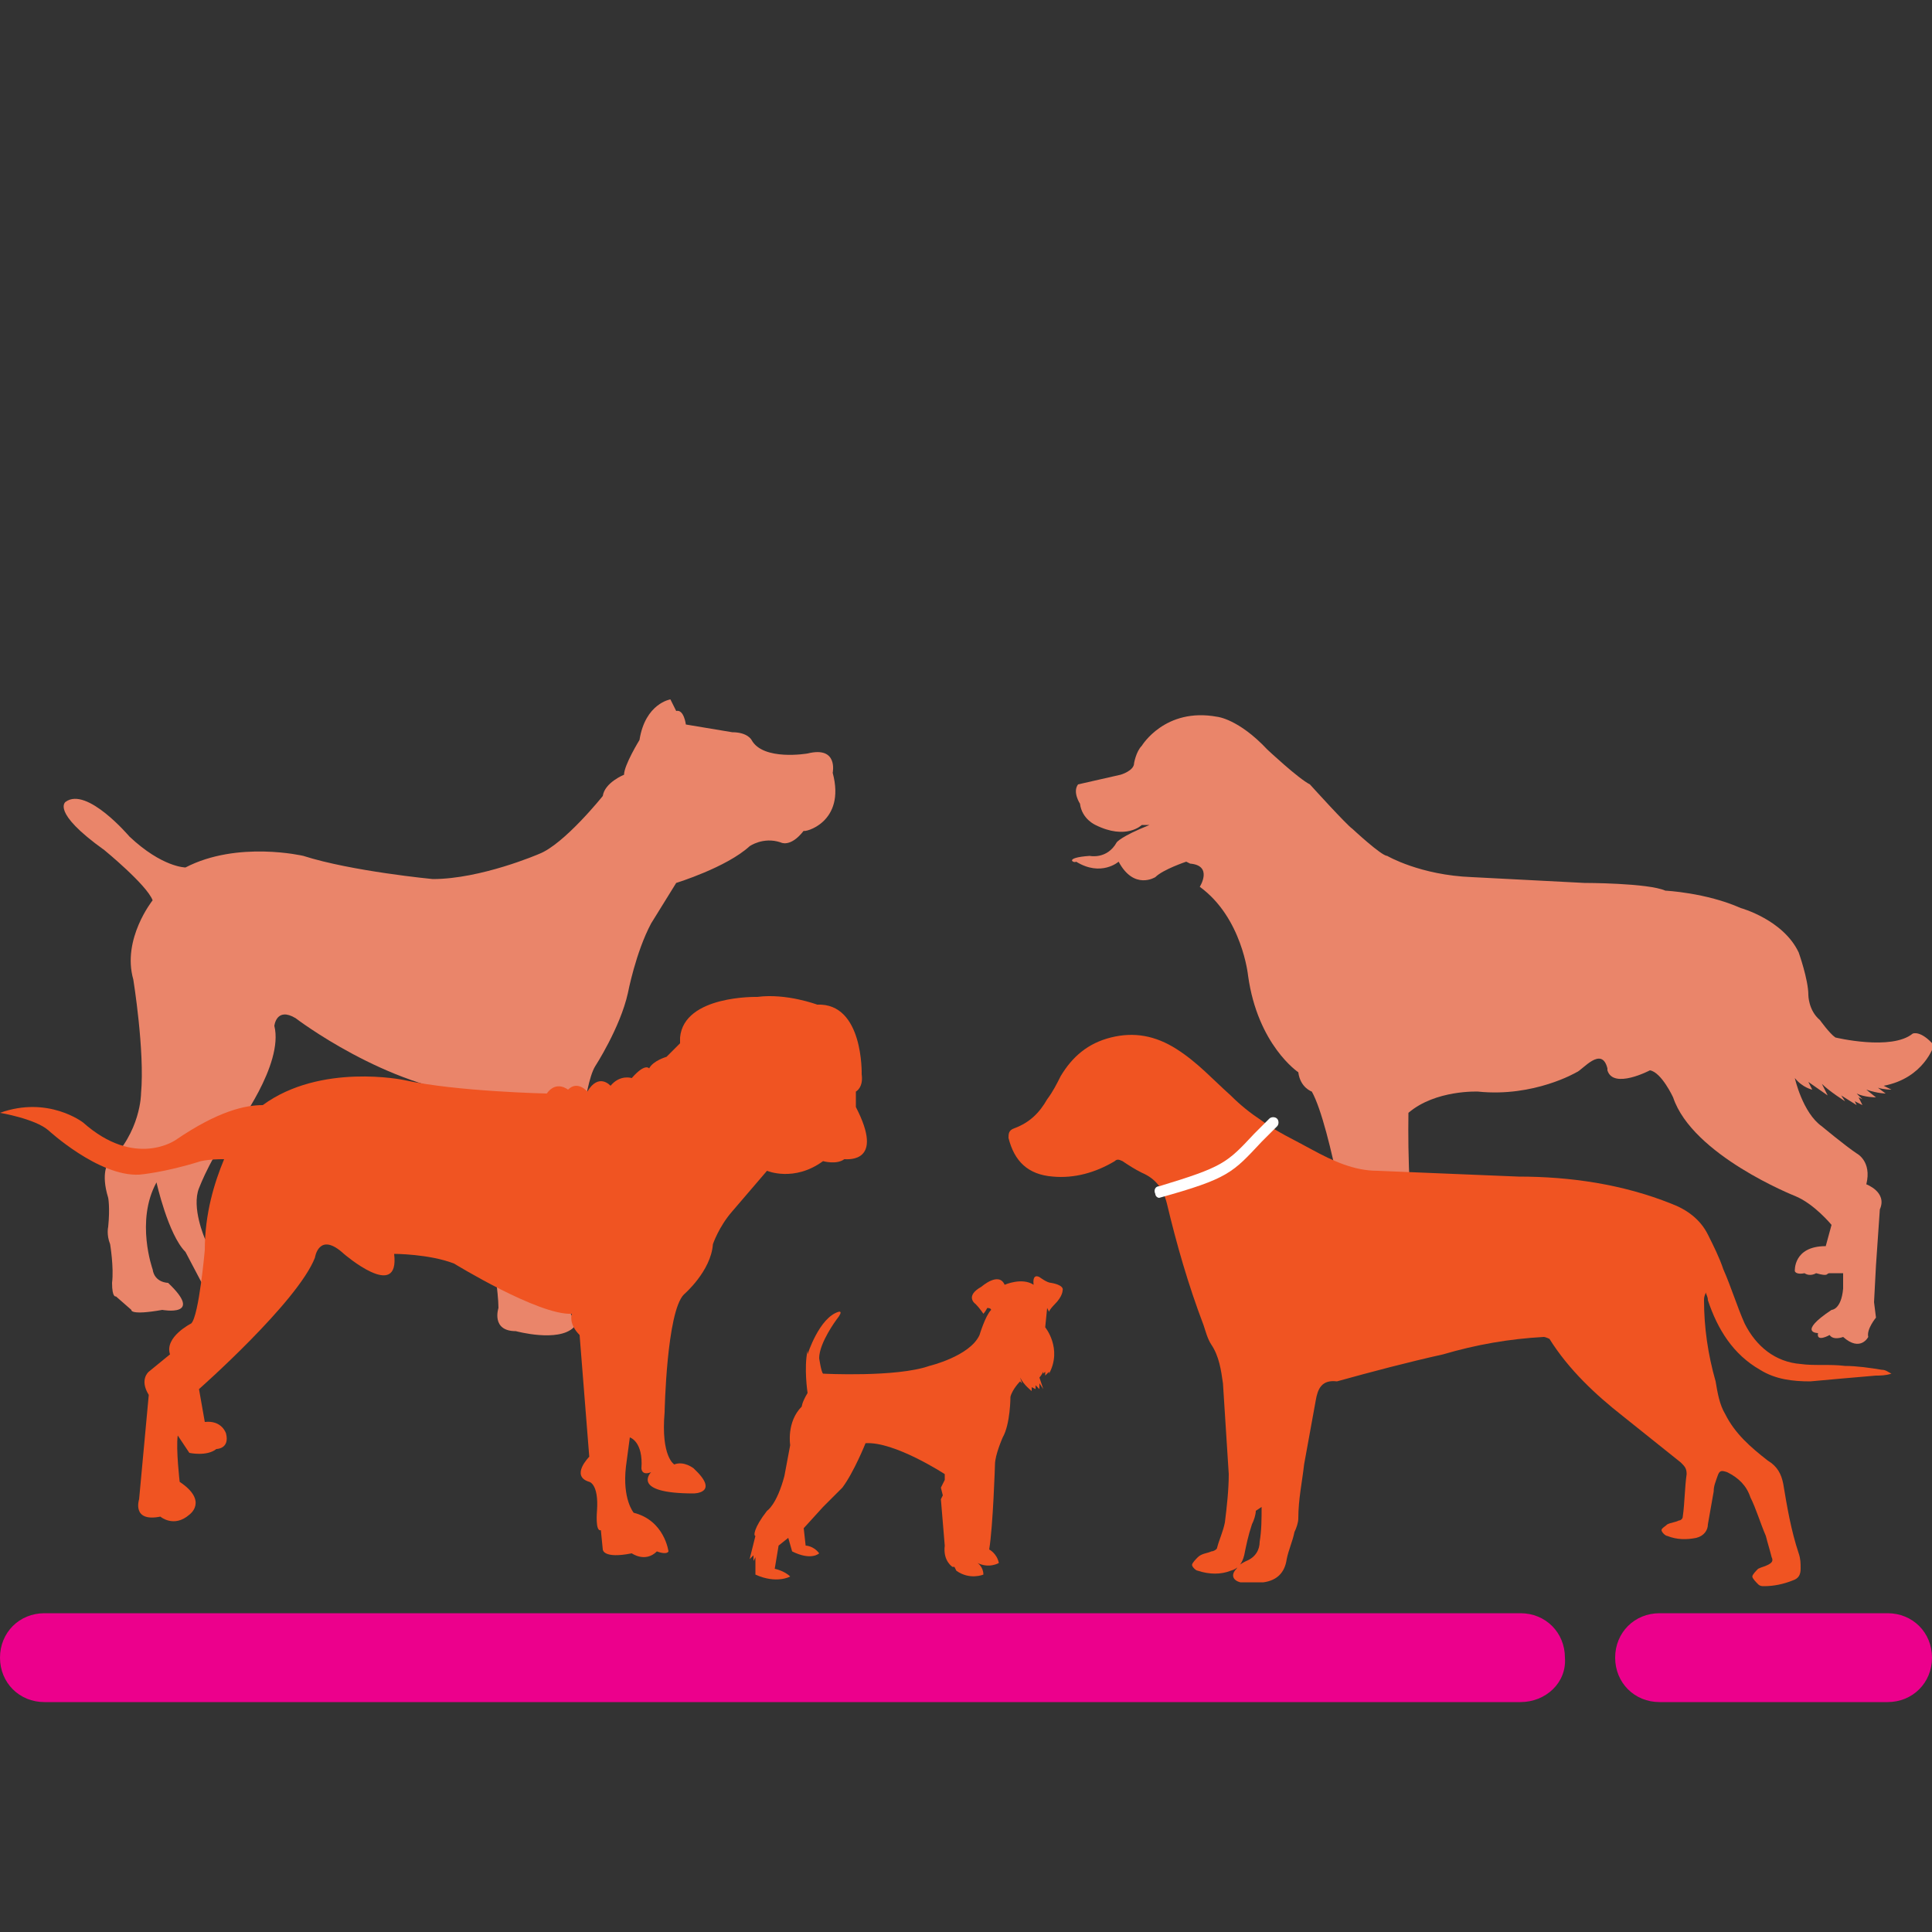
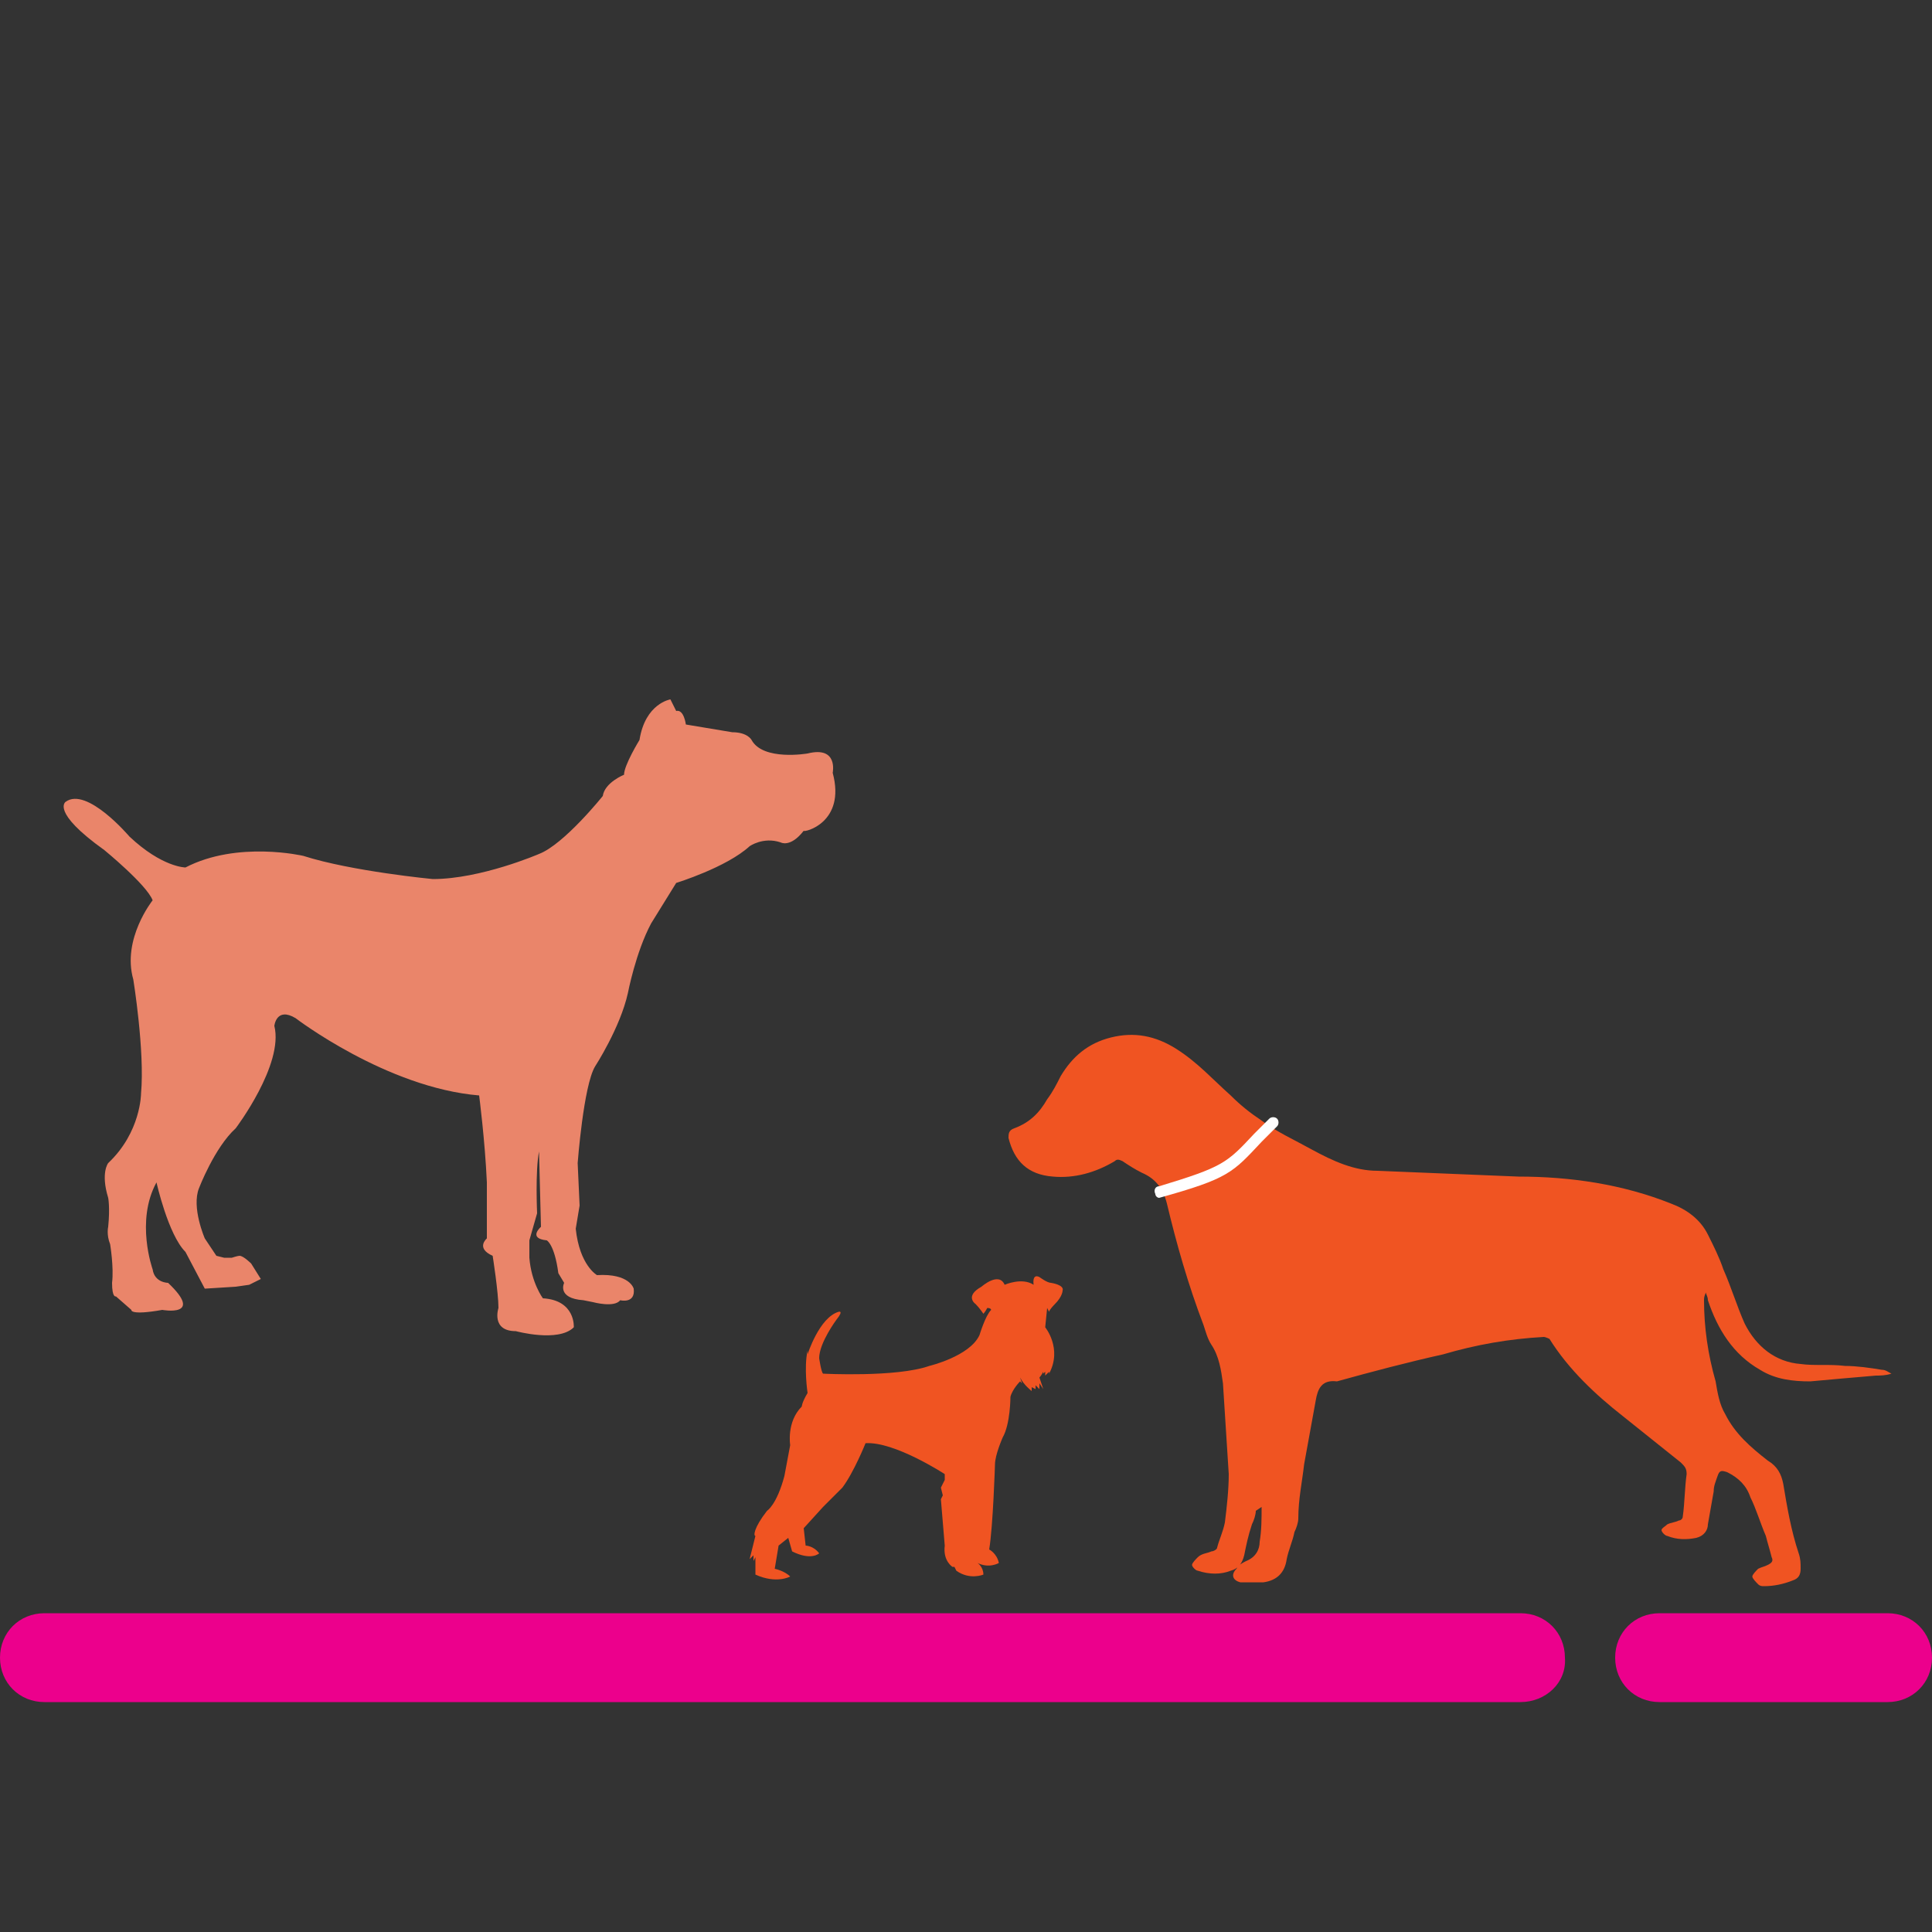
<svg xmlns="http://www.w3.org/2000/svg" version="1.1" id="Layer_1" x="0px" y="0px" viewBox="0 0 100 100" style="enable-background:new 0 0 100 100;" xml:space="preserve">
  <rect x="0" y="0" width="100" height="100" fill="#333333" stroke="none" />
  <style type="text/css">
	.st0{fill:#EC008C;}
	.st1{fill:none;}
	.st2{fill:#F05422;}
	.st3{fill:#FFFFFF;}
	.st4{fill:#F39200;}
	.st5{fill:#EA856A;}
</style>
  <g>
    <path class="st0" d="M78.7,88.1H2.3c-1.3,0-2.3-1-2.3-2.3s1-2.3,2.3-2.3h76.4c1.3,0,2.3,1,2.3,2.3C81.1,87.1,80,88.1,78.7,88.1   L78.7,88.1z" />
    <path class="st0" d="M97.7,88.1H85.9c-1.3,0-2.3-1-2.3-2.3s1-2.3,2.3-2.3h11.8c1.3,0,2.3,1,2.3,2.3C100,87.1,99,88.1,97.7,88.1z" />
  </g>
-   <path class="st1" d="M245.2-68.7c-0.6-0.3-1-1-1.5-2.1c-0.4-1-0.7-2-1.1-3c-1.7,1.8-3.1,3.6-4.7,5.2h7.3V-68.7z" />
  <g>
-     <path class="st1" d="M241.7-90.7c-0.3-0.2-0.6-0.4-1-0.7C241-91.1,241.4-90.9,241.7-90.7z" />
    <path class="st1" d="M247.5-89.2c0.4,0,0.9,0.1,1.4,0.1c-0.1,0-0.1,0-0.2,0C248.2-89.1,247.9-89.2,247.5-89.2z" />
    <path class="st1" d="M243.8-70.8c-0.4-1-0.7-2-1.1-3c-1.7,1.8-3.1,3.6-4.7,5.2h7.3C244.6-69,244.2-69.7,243.8-70.8L243.8-70.8z" />
    <path class="st2" d="M246.9-68.7c0.3-0.1,0.7-0.2,1.1-0.4c1.7-0.8,3.4-1.6,5.2-2.5c0.4,0.5,0.6,0.9,0.9,1.2c0.8,1,1.8,1.9,3.1,1   c1.3-0.9,1.1-2.2,0.4-3.4c-0.5-0.8-0.8-1.7-1.2-2.5c-0.9-2-1.5-2.3-3.6-1.6c-1.5,0.5-3,1.1-4.7,1.7c-0.2-1.1-0.7-2.2-0.4-2.6   c1-1.5,0.2-3,0.2-4.4c0-0.5,0-1,0.1-1.4c0.2-1,0.5-2,0.8-2.9c-0.1,0-0.1,0-0.1,0l0,0c-5.4-0.1-6.2-0.5-9.3-2.6   c-0.5-0.3-1-0.6-1.6-1c-0.2-0.2-0.9-0.4-1.4-0.6c-3.2,1.9-9.6,8.4-11.9,10.5c-1.4,1.2-2.6,2.6-4,3.8c-2.8,2.2-5.9,4.2-8.6,6.5   c-3.6,3-6.9,6.4-10.4,9.5c-4.1,3.7-6.9,8.4-9.7,13.1c-1.1,1.8-2.1,3.8-3.1,5.6c0.2,0.2,0.4,0.4,0.6,0.5c3-2.2,6.4-4.1,9.1-6.7   c2.4-2.3,4.2-5.3,6.1-8c0.6-0.8,1.1-1.5,2.1-0.6c0.3,0.3,1,0.1,1.4,0.3s0.9,0.5,1,0.9c0.3,2.6,0.5,5.2,0.6,7.8c0,0.4-0.5,1-0.9,1.3   c-1.6,1.5-3.6,2.8-4.9,4.6c-2,2.8-3.6,5.9-5.1,9c-0.3,0.5,0.2,1.7,0.6,2.1l0,0c0.5,0.4,1.6,0.4,2.2,0.1c0.5-0.2,0.9-0.5,1.3-0.9   c0.2-0.2,0.4-0.5,0.6-0.7c1.4-2.1,2.6-4.3,3.9-6.4c0.4-0.7,0.9-1.2,1.5-1.8c1.9-1.9,4.4-3.4,5.7-5.6c2-3.5,3.2-7.5,4.9-11.2   c0.8-1.7,0.8-4,3.4-4.3s5-0.9,7.3-1.9v1.8h21.6v28.6h7.9v-28.8H284v-7.1H246.9L246.9-68.7z M237.9-68.7c1.7-1.5,3.1-3.4,4.7-5.2   c0.4,1.1,0.8,2.1,1.1,3c0.4,1.1,0.9,1.8,1.5,2.1L237.9-68.7L237.9-68.7z" />
    <path class="st2" d="M240.7-91.4c0.4,0.3,0.7,0.5,1,0.7c1.7,1,3.4,1.3,5.8,1.5c0.3,0,0.7,0,1.1,0c0.1,0,0.2,0,0.2,0   c0.4,0,0.7,0,1.1,0c0.8-1.1,2-1.9,3.7-2.3c1.4-0.3,2.7-1.7,2.6-3.9c-1.9,0.9-3.6,1.7-5.2,2.5c-0.1-0.2-0.2-0.4-0.3-0.5   c0.6-0.3,1.1-0.7,1.7-1.1c1-0.7,2.3-1.2,3.1-2.2c0.7-0.9,0.8-2.2,1.1-3.3c-1,0.1-2,0.2-3,0.3c-1.7,0.1-3.6,0.8-5,0.3   c-1.7-0.6-3-0.8-4.6-0.1c-2,0.8-3.9,1.7-5.8,2.6c-0.5,0.3-1,0.7-1.4,1.1c-0.8,0.8-0.8,1.7,0.1,2.4c0.2,0.1,0.4,0.3,0.5,0.5l0,0   C238-92.6,239.4-92.3,240.7-91.4L240.7-91.4z" />
    <path class="st3" d="M237.8-90.3c0.6,0.4,1.1,0.7,1.6,1c3.1,2.1,3.9,2.5,9.3,2.6l0,0h0.1l0,0c0.3,0.1,1,0.3,1.1,0.3   c0.6-0.1,0-0.9,0.1-1.5c0-0.3,1.3-0.2,1.1-0.4c-0.2-0.3,0-0.8-0.4-0.8c-0.2,0-0.4,0-0.6,0c-0.1,0.2-0.2,0.3-0.3,0.5   c-0.2-0.3-0.5-0.5-0.8-0.5c-0.5,0-0.9,0-1.4-0.1c-3.2-0.1-4.1-0.4-5.8-1.5c-0.3-0.2-0.7-0.4-1-0.7c-0.5-0.3-1.2,0.1-1.8-0.3   c-0.4-0.3-0.7-1-1-0.8c-0.1-0.2-0.3-0.4-0.4-0.5c-0.4-0.3-0.6,0.2-1,0.4c-0.2,0.1-0.1,0.3-0.2,0.4c-0.1,0.2-0.2,0.6-0.2,0.8   c0,0.1,0.2,0.3,0.4,0.4c0.3-0.2,0.6-0.3,0.8-0.4C237.2-91,237.4-90.6,237.8-90.3L237.8-90.3z" />
    <path class="st3" d="M237.2-91.4c-0.2,0.1-0.5,0.2-0.8,0.4c0.4,0.3,1.1,0.5,1.4,0.6C237.4-90.6,237.2-91,237.2-91.4L237.2-91.4z" />
-     <path class="st4" d="M248.6-86.7L248.6-86.7L248.6-86.7C248.7-86.7,248.7-86.7,248.6-86.7z" />
+     <path class="st4" d="M248.6-86.7L248.6-86.7C248.7-86.7,248.7-86.7,248.6-86.7z" />
    <path class="st3" d="M249.7-88.6c0.1-0.2,0.2-0.3,0.3-0.5c-0.4,0-0.8,0-1.1,0C249.2-89,249.5-88.8,249.7-88.6L249.7-88.6z" />
    <path class="st3" d="M247.5-89.2c-2.4-0.2-4.1-0.5-5.8-1.5C243.5-89.5,244.3-89.3,247.5-89.2z" />
    <path class="st3" d="M237.8-92.4c0.4-0.2,0.6,0.6,1,0.8c0.6,0.4,1.4,0,1.8,0.3c-1.3-0.9-2.7-1.2-3.3-1.6l0,0   C237.6-92.8,237.7-92.6,237.8-92.4L237.8-92.4z" />
  </g>
  <path class="st5" d="M43.1,40c0,0,0.3-1.4-1.3-1c0,0-2.3,0.4-2.9-0.7c0,0-0.2-0.4-1-0.4l-2.4-0.4c0,0-0.1-0.8-0.5-0.7l-0.3-0.6  c0,0-1.3,0.2-1.6,2.1c0,0-0.8,1.3-0.8,1.8c0,0-1,0.4-1.1,1.1c0,0-2,2.5-3.3,3c0,0-3,1.3-5.5,1.3c0,0-4.2-0.4-6.7-1.2  c0,0-3.4-0.8-6.1,0.6c0,0-1.2,0-2.9-1.6c0,0-2.2-2.6-3.3-1.8c0,0-0.8,0.5,2,2.5c0,0,2.2,1.8,2.5,2.6c0,0-1.6,2-1,4.1  c0,0,0.6,3.7,0.4,5.9c0,0,0,2-1.7,3.6c0,0-0.4,0.5,0,1.8c0,0,0.1,0.5,0,1.5c0,0-0.1,0.4,0.1,0.9c0,0,0.2,1.2,0.1,2  C5.8,67.2,6,67.1,6,67.1l0.8,0.7c0,0-0.1,0.3,1.6,0c0,0,2.2,0.4,0.3-1.4c0,0-0.7,0-0.8-0.7c0,0-0.9-2.5,0.2-4.5c0,0,0.6,2.7,1.5,3.6  l1,1.9l1.6-0.1l0.7-0.1l0.6-0.3L13,65.4c0,0-0.4-0.4-0.6-0.4c-0.1,0-0.4,0.1-0.4,0.1l-0.4,0L11.2,65l-0.6-0.9c0,0-0.7-1.6-0.3-2.6  c0,0,0.8-2.1,1.9-3.1c0,0,2.5-3.3,2-5.3c0,0,0.1-1,1.1-0.4c0,0,4.7,3.6,9.5,4c0,0,0.3,2.3,0.4,4.5l0,2.9c0,0-0.6,0.5,0.3,0.9  c0,0,0.3,1.9,0.3,2.7c0,0-0.4,1.2,0.9,1.2c0,0,2.2,0.6,3-0.2c0,0,0.1-1.4-1.6-1.5c0,0-0.6-0.8-0.7-2.1l0-0.9l0.4-1.4  c0,0-0.1-2.2,0.1-3.2l0.1,3.9c0,0-0.7,0.6,0.3,0.7c0,0,0.4,0.2,0.6,1.7l0.3,0.5c0,0-0.4,0.8,1,0.9l0.5,0.1c0,0,1.1,0.3,1.4-0.1  c0,0,0.8,0.2,0.7-0.6c0,0-0.2-0.8-1.9-0.7c0,0-0.9-0.5-1.1-2.4l0.2-1.2l-0.1-2.2c0,0,0.3-4,0.9-5c0,0,1.3-2,1.7-3.8  c0,0,0.4-2.1,1.2-3.6l1.3-2.1c0,0,2.6-0.8,3.8-1.9c0,0,0.7-0.5,1.6-0.2c0,0,0.5,0.3,1.2-0.6C41.6,43.1,43.8,42.6,43.1,40L43.1,40z" />
-   <path class="st5" d="M56.4,44.3c0,0,0.9,0.2,1.4-0.7c0,0,0.2-0.3,1.7-0.9h-0.4c0,0-0.8,0.8-2.4,0c0,0-0.7-0.3-0.8-1.1  c0,0-0.4-0.6-0.1-1l2.2-0.5c0,0,0.7-0.2,0.7-0.6c0,0,0.1-0.6,0.4-0.9c0,0,1.2-2,3.9-1.5c0,0,1.1,0.1,2.6,1.7c0,0,1.6,1.5,2.2,1.8  c0,0,1.9,2.1,2.2,2.3c0,0,1.5,1.4,1.8,1.4c0,0,1.7,1,4.4,1.1l5.8,0.3c0,0,3.3,0,4.2,0.4c0,0,2.1,0.1,3.9,0.9c0,0,2.2,0.6,3,2.3  c0,0,0.5,1.4,0.5,2.2c0,0,0,0.8,0.6,1.3c0,0,0.5,0.7,0.8,0.9c0,0,2.9,0.7,4-0.2c0,0,0.4-0.2,1.1,0.6c0,0-0.5,1.7-2.6,2.1l0.4,0.2  c0,0-0.4,0-0.7-0.1l0.4,0.3c0,0-0.4,0-1-0.2l0.5,0.4c0,0-0.6,0-1-0.2l0.3,0.3l-0.2-0.1l0.2,0.4l-0.4-0.2l0.1,0.2l-0.8-0.5l0.2,0.3  c0,0-0.8-0.5-1.2-0.9l0.3,0.6l-1-0.7l0.2,0.4c0,0-0.5-0.1-0.9-0.6c0,0,0.4,1.8,1.4,2.5c0,0,1.2,1,1.8,1.4c0,0,0.8,0.4,0.5,1.6  c0,0,1.1,0.4,0.7,1.3l-0.2,2.9l-0.1,1.9l0.1,0.8c0,0-0.5,0.6-0.4,1c0,0-0.4,0.8-1.3,0c0,0-0.5,0.2-0.7-0.1c0,0-0.7,0.4-0.6-0.1  c0,0-1.1,0,0.7-1.2c0,0,0.5,0,0.6-1.1l0-0.8c0,0-0.5,0-0.7,0c-0.2,0,0,0.2-0.7,0c0,0-0.3,0.2-0.6,0c0,0-0.4,0.1-0.5-0.1  c0,0-0.1-1.3,1.6-1.3l0.3-1.1c0,0-0.9-1.1-1.9-1.5c0,0-5.3-2.1-6.3-5.1c0,0-0.6-1.3-1.2-1.4c0,0-1.9,1-2.2,0c0,0,0,0,0-0.1  c-0.3-1.2-1.3,0.1-1.6,0.2c0,0-2.2,1.3-5.1,1c0,0-2.2-0.1-3.6,1.1c0,0-0.1,5.5,0.5,5.9c0,0,0.4,0.7-0.4,0.8L72.4,66  c0,0-1.3,0.1-1.1,1.2l0.1,1.1L71,69l-0.4,0c0,0-1.5,0.5-1.6-0.2c0,0-1,0.4-1,0c0,0-0.6,0.2-0.4-0.2c0,0,0.1-0.8,1.4-1  c0,0,0.6,0.2,0.7-1.4c0,0-0.5-0.4,0.3-1c0,0-1.1-6.9-2.1-8.7c0,0-0.6-0.2-0.7-1c0,0-2.1-1.4-2.6-5c0,0-0.3-3-2.5-4.6  c0,0,0.7-1.1-0.5-1.2l-0.2-0.1c0,0-1.2,0.4-1.6,0.8c0,0-1.1,0.7-1.9-0.8c0,0-0.9,0.8-2.2,0C55.6,44.7,55,44.4,56.4,44.3L56.4,44.3z" />
  <g>
    <g id="KiXIYg">
      <path class="st2" d="M65.3,78c0,0.6,0,1.2-0.1,1.8c0,0.4-0.2,0.8-0.7,1c-0.2,0.1-0.4,0.2-0.5,0.4c-0.3,0.3-0.2,0.6,0.2,0.7    c0.4,0,0.8,0,1.2,0c0.7-0.1,1.1-0.5,1.2-1.2c0.1-0.5,0.3-0.9,0.4-1.4c0.1-0.2,0.2-0.5,0.2-0.7c0-1,0.2-1.9,0.3-2.8    c0.2-1.1,0.4-2.2,0.6-3.3c0.1-0.6,0.3-1.1,1.1-1c1.8-0.5,3.7-1,5.5-1.4c1.7-0.5,3.4-0.8,5.2-0.9c0.1,0,0.3,0.1,0.3,0.1    c1,1.6,2.4,2.9,3.8,4c1,0.8,2,1.6,3,2.4c0.2,0.2,0.3,0.3,0.3,0.6c-0.1,0.7-0.1,1.5-0.2,2.2c0,0.1-0.1,0.2-0.2,0.2    c-0.2,0.1-0.4,0.1-0.6,0.2c-0.1,0.1-0.3,0.2-0.3,0.3c0,0.1,0.2,0.3,0.3,0.3c0.5,0.2,1,0.2,1.5,0.1c0.4-0.1,0.6-0.4,0.6-0.7    c0.1-0.6,0.2-1.1,0.3-1.7c0-0.3,0.1-0.5,0.2-0.8c0.1-0.3,0.2-0.3,0.5-0.2c0.6,0.3,1,0.7,1.2,1.3c0.3,0.6,0.5,1.3,0.8,2    c0.1,0.4,0.2,0.7,0.3,1.1c0.1,0.2,0,0.3-0.2,0.4c-0.2,0.1-0.3,0.1-0.5,0.2c-0.1,0.1-0.3,0.3-0.3,0.4c0,0.1,0.2,0.3,0.3,0.4    c0.1,0.1,0.2,0.1,0.3,0.1c0.5,0,1-0.1,1.5-0.3c0.3-0.1,0.4-0.3,0.4-0.6c0-0.3,0-0.5-0.1-0.8c-0.4-1.2-0.6-2.4-0.8-3.6    c-0.1-0.5-0.3-0.9-0.8-1.2c-0.9-0.7-1.7-1.4-2.2-2.4c-0.3-0.5-0.4-1.1-0.5-1.7c-0.4-1.4-0.6-2.8-0.6-4.2c0-0.1,0-0.2,0.1-0.4    c0,0.1,0.1,0.2,0.1,0.4c0.5,1.5,1.3,2.8,2.7,3.6c0.8,0.5,1.7,0.6,2.6,0.6c1.1-0.1,2.2-0.2,3.4-0.3c0.2,0,0.5,0,0.8-0.1    c-0.2-0.1-0.3-0.2-0.5-0.2c-0.6-0.1-1.3-0.2-1.9-0.2c-0.8-0.1-1.6,0-2.3-0.1c-1.3-0.1-2.3-0.9-2.9-2.1c-0.4-0.9-0.7-1.9-1.1-2.8    c-0.2-0.6-0.5-1.2-0.8-1.8c-0.4-0.8-1.1-1.3-1.9-1.6c-2.5-1-5.2-1.4-7.9-1.4c-2.4-0.1-4.9-0.2-7.3-0.3c-1.2,0-2.3-0.5-3.4-1.1    c-0.9-0.5-1.8-0.9-2.6-1.5c-0.6-0.4-1.1-0.8-1.6-1.3c-0.9-0.8-1.7-1.7-2.8-2.4c-1.1-0.7-2.2-0.9-3.4-0.6c-1.2,0.3-2,1-2.6,2    c-0.2,0.4-0.4,0.8-0.7,1.2c-0.4,0.7-0.9,1.2-1.7,1.5c-0.3,0.1-0.3,0.3-0.3,0.5c0.3,1.2,1,1.9,2.3,2c1.1,0.1,2.2-0.2,3.2-0.8    c0.1-0.1,0.2-0.1,0.4,0c0.3,0.2,0.6,0.4,1,0.6c0.7,0.3,1.1,0.8,1.3,1.6c0.5,2.1,1.1,4.2,1.9,6.3c0.1,0.3,0.2,0.7,0.4,1    c0.4,0.6,0.5,1.3,0.6,2c0.1,1.6,0.2,3.1,0.3,4.7c0,0.8-0.1,1.7-0.2,2.5c-0.1,0.5-0.3,0.9-0.4,1.3c0,0.1-0.2,0.2-0.3,0.2    c-0.2,0.1-0.5,0.1-0.7,0.3c-0.1,0.1-0.3,0.3-0.3,0.4c0,0.1,0.2,0.3,0.3,0.3c0.6,0.2,1.2,0.2,1.7,0c0.4-0.1,0.6-0.4,0.7-0.8    c0.1-0.5,0.2-1,0.4-1.6c0.1-0.2,0.2-0.5,0.2-0.7L65.3,78L65.3,78z" />
    </g>
    <path class="st3" d="M60,62C60,62,60.1,62,60,62c3.6-1,3.8-1.3,5.3-2.9c0.2-0.2,0.5-0.5,0.8-0.8c0.1-0.1,0.1-0.3,0-0.4   c-0.1-0.1-0.3-0.1-0.4,0c-0.3,0.3-0.6,0.6-0.8,0.8c-1.4,1.5-1.6,1.7-4.9,2.7c-0.2,0-0.3,0.2-0.2,0.4C59.8,61.9,59.9,62,60,62L60,62   z" />
  </g>
  <path class="st2" d="M39.1,79.5L39.1,79.5c-0.1,0-0.1-0.4,0.6-1.3c0,0,0.5-0.3,0.9-1.8l0.3-1.6c0,0-0.2-1.2,0.6-2c0,0,0-0.2,0.3-0.7  c0,0-0.2-1.3,0-2.2l0,0.2c0,0,0.6-1.9,1.6-2.2c0,0,0.3-0.1-0.1,0.4c0,0-0.9,1.2-0.9,2c0,0,0.1,0.7,0.2,0.8c0,0,3.8,0.2,5.5-0.4  c0,0,2.1-0.5,2.6-1.6c0,0,0.3-1,0.6-1.3c0,0,0-0.1-0.2-0.1c0,0-0.1,0.2-0.2,0.3c0,0-0.2-0.3-0.4-0.5c0,0-0.6-0.4,0.3-0.9  c0,0,0.9-0.8,1.2-0.1c0,0,0.9-0.4,1.5,0c0,0-0.1-0.6,0.3-0.4c0,0,0.4,0.3,0.6,0.3c0,0,0.7,0.1,0.6,0.4c0,0,0,0.3-0.4,0.7  c0,0-0.3,0.3-0.3,0.4l-0.1-0.2l-0.1,1c0,0,0.9,1.1,0.2,2.4l0-0.1l-0.2,0.2l0-0.2l-0.1,0.1V71L54,71.1l0-0.1c0,0-0.1,0.2-0.2,0.3  l0.2,0.6l-0.2-0.3l0,0.3l-0.2-0.2l0,0.2l-0.2-0.1V72c0,0-0.4-0.3-0.6-0.7l0.1,0.3l-0.1-0.1c0,0-0.4,0.4-0.5,0.8c0,0,0,1.4-0.4,2.1  c0,0-0.4,0.9-0.4,1.4c0,0-0.1,3.2-0.3,4.4c0,0,0.4,0.2,0.5,0.7c0,0-0.5,0.3-1.1,0c0,0,0.3,0.2,0.3,0.6c0,0-0.7,0.3-1.4-0.2l-0.1-0.2  l-0.1,0c0,0-0.5-0.3-0.4-1.1l-0.2-2.4l0.1-0.2l-0.1-0.4l0.2-0.4l0-0.3c0,0-2.6-1.7-4.1-1.6c0,0-0.6,1.5-1.2,2.3l-1,1l-1,1.1l0.1,0.9  c0,0,0.4,0,0.7,0.4c0,0-0.4,0.4-1.4-0.1l-0.2-0.7l-0.5,0.4l-0.2,1.2c0,0,0.5,0.1,0.8,0.4c0,0-0.7,0.4-1.8-0.1v-0.9L39,80.8v-0.3  l-0.2,0.2L39.1,79.5L39.1,79.5z" />
-   <path class="st2" d="M44.3,57.3v-0.8c0,0,0.4-0.2,0.3-0.9c0,0,0.1-3.7-2.3-3.6c0,0-1.6-0.6-3.1-0.4c0,0-3.8-0.1-4,2.1V54l-0.7,0.7  c0,0-0.7,0.2-0.9,0.6c0,0-0.2-0.3-0.9,0.5c0,0-0.6-0.2-1.1,0.4c0,0-0.6-0.7-1.2,0.3c0,0-0.5-0.6-1-0.1c0,0-0.6-0.5-1.1,0.2  c0,0-4.7-0.1-7.4-0.7c0,0-4.3-0.9-7.3,1.3c-0.9,0-2.3,0.3-4.5,1.8c0,0-2.1,1.5-4.8-0.9c0,0-1.8-1.4-4.3-0.5c0,0,1.8,0.3,2.5,0.9  c0,0,2.6,2.4,4.7,2.3c0,0,1.3-0.1,3.2-0.7l0,0c0.5-0.1,0.9-0.1,1.2-0.1c-0.5,1.2-1,2.8-1,4.7c0,0-0.3,3.4-0.7,3.8  c0,0-1.4,0.7-1.1,1.6l-1.1,0.9c0,0-0.5,0.4,0,1.2l-0.5,5.4c0,0-0.4,1.2,1.1,0.9c0,0,0.7,0.6,1.5-0.1c0,0,1-0.7-0.5-1.7  c0,0-0.2-1.7-0.1-2.4l0.6,0.9c0,0,0.9,0.2,1.4-0.2c0,0,0.7,0,0.5-0.8c0,0-0.2-0.7-1.1-0.6l-0.3-1.7c0,0,5.1-4.5,6-6.8  c0,0,0.2-1.4,1.5-0.2c0,0,2.9,2.5,2.6,0c0,0,1.8,0,3.1,0.5c0,0,4.4,2.7,6.1,2.6c0,0-0.2,0.5,0.4,1.1l0.5,6.3c0,0-1,1,0,1.3  c0,0,0.5,0.1,0.4,1.5c0,0-0.1,1.1,0.2,1l0.1,1c0,0,0,0.5,1.5,0.2c0,0,0.7,0.5,1.3-0.1c0,0,0.5,0.2,0.6,0c0,0-0.2-1.6-1.8-2  c0,0-0.6-0.7-0.4-2.4l0.2-1.5c0,0,0.7,0.2,0.6,1.6c0,0,0,0.4,0.5,0.2c0,0-1.1,1.1,2.2,1.1c0,0,1.4,0,0-1.3c0,0-0.5-0.4-1-0.2  c0,0-0.7-0.4-0.5-2.7c0,0,0.1-5.2,1-6.1c0,0,1.4-1.2,1.5-2.6c0,0,0.3-0.9,1-1.7l1.8-2.1c0,0,1.4,0.6,2.9-0.5c0,0,0.7,0.2,1.1-0.1  C43.9,60,45.8,60.2,44.3,57.3L44.3,57.3z" />
</svg>